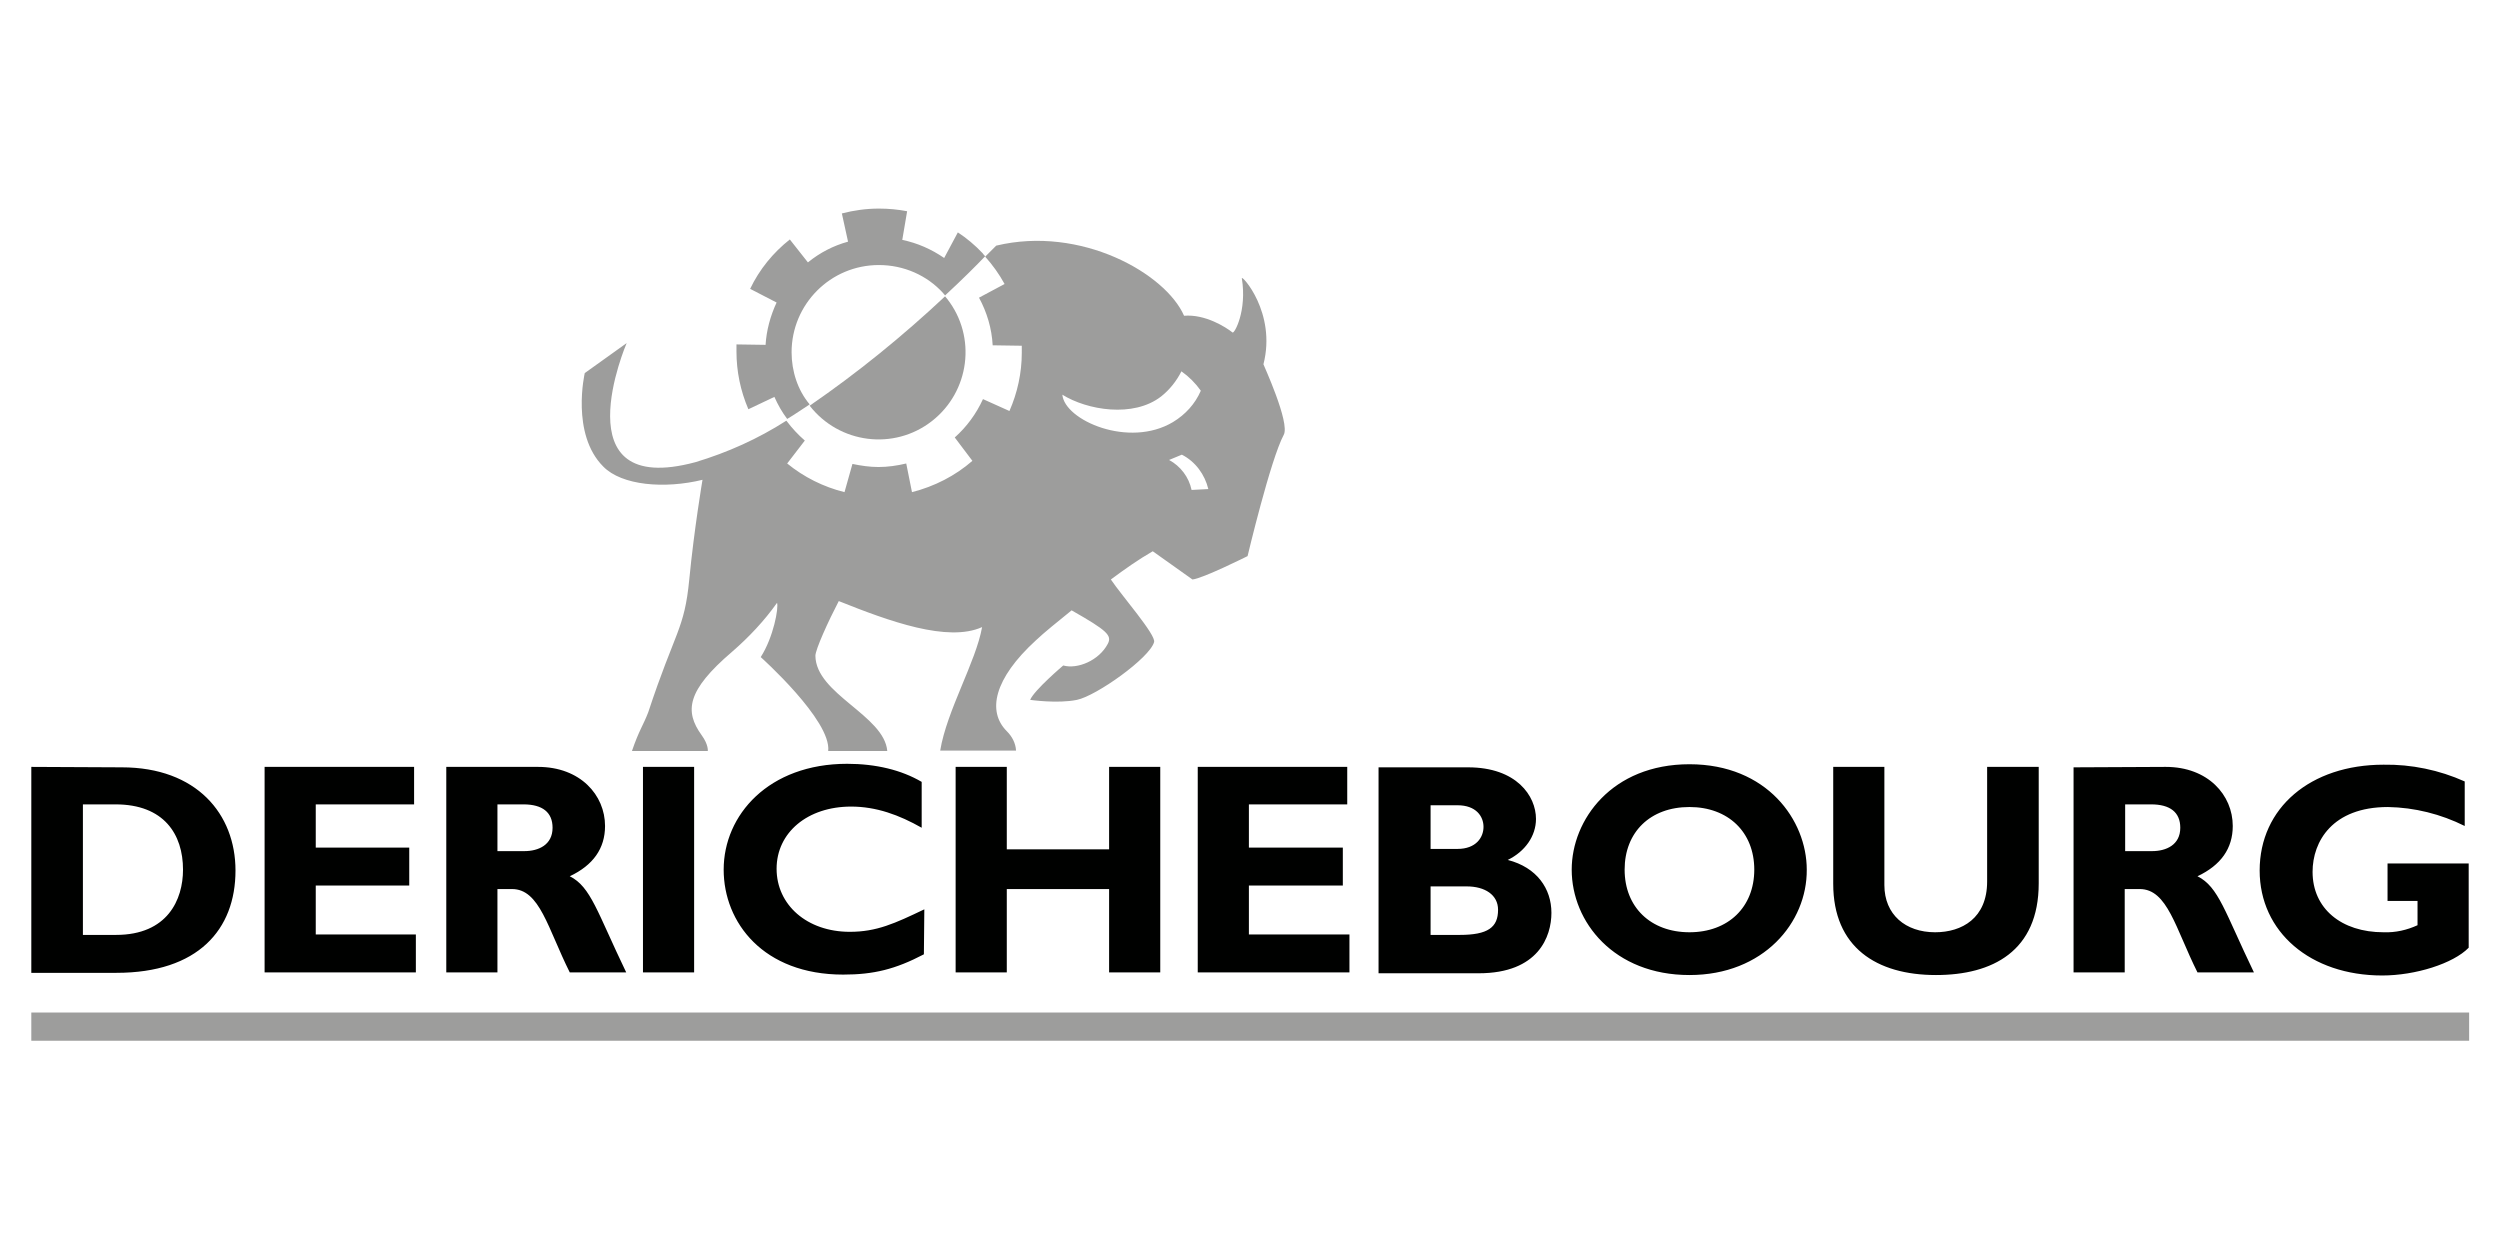
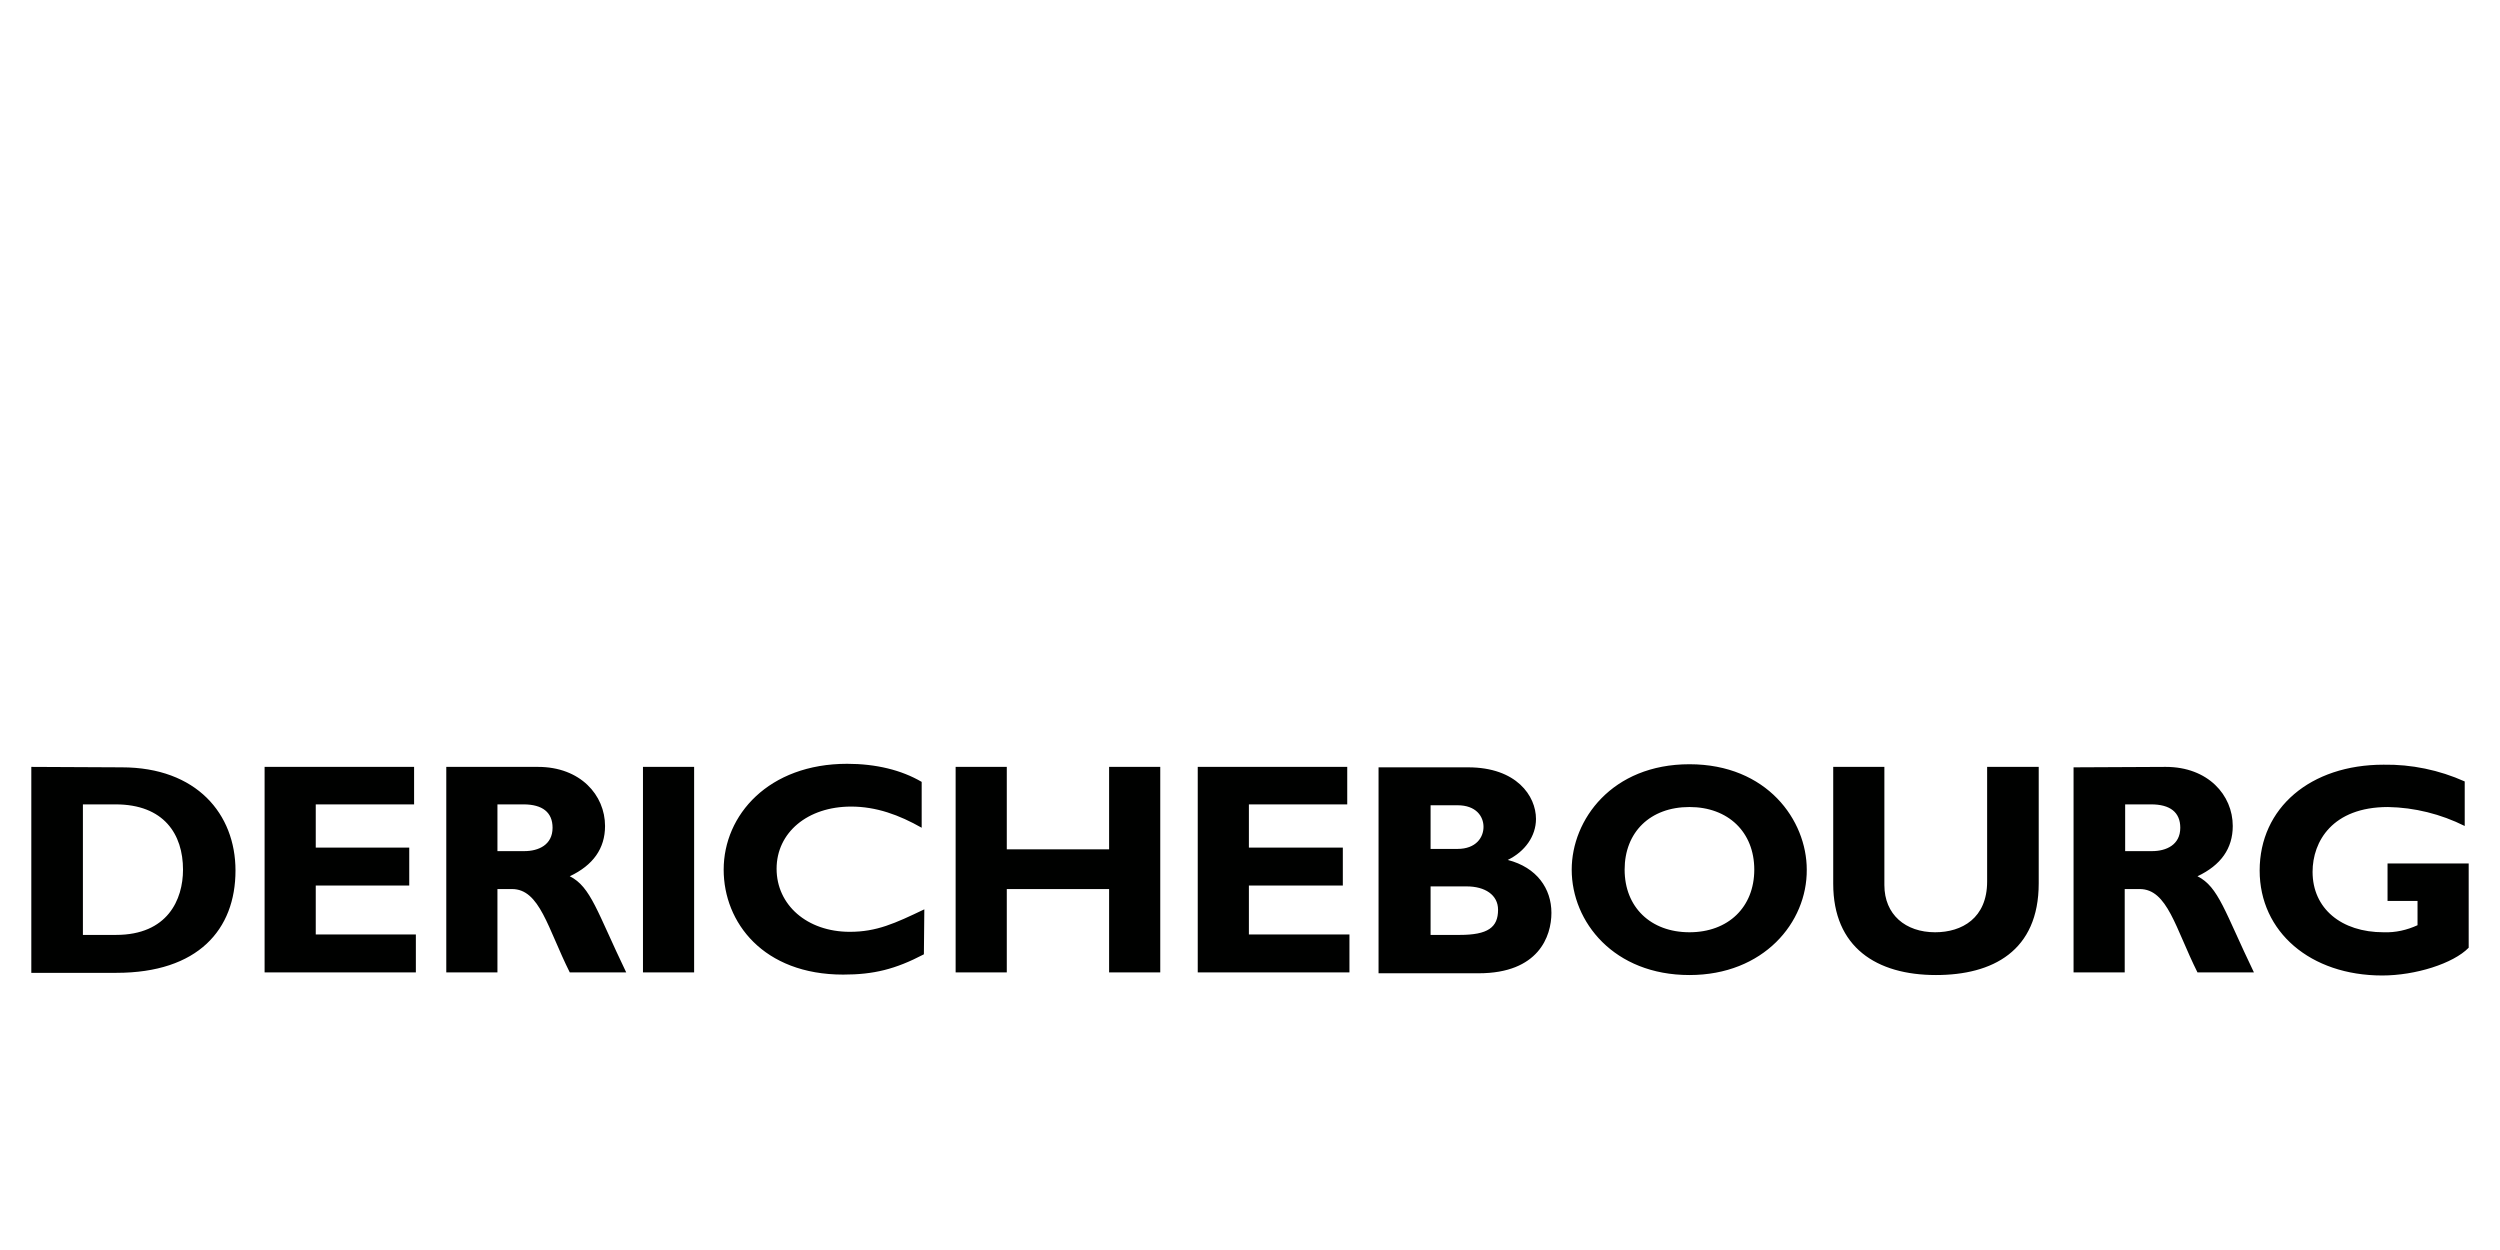
<svg xmlns="http://www.w3.org/2000/svg" viewBox="0 0 566.9 283.5">
-   <path fill="#9D9D9C" d="M7.1 229.6h552.8v6.4H7.1z" />
-   <path fill="#000100" d="M18.7 212h7.6c11.7 0 15.2-8 15.2-14.8 0-8-4.3-14.8-15.3-14.8h-7.4V212m8.8-38c17 0 25.8 10.6 25.8 23.4 0 13.4-8.5 23.2-27 23.2H7.1v-46.7l20.5.1zM94.3 220.5H60v-46.6h33.9v8.5H71.6v9.8h21.2v8.6H71.6v11.1h22.7zM112.8 193h6.1c3.2 0 6.4-1.4 6.4-5.3 0-3.5-2.3-5.3-6.6-5.3h-5.9V193m9.2-19.1c9.6 0 15.2 6.4 15.2 13.4 0 5.1-2.7 8.9-8 11.4 4.8 2.4 6.2 8.1 12.8 21.8h-12.8c-5-10-6.8-18.9-13.1-18.9h-3.3v18.9h-11.6v-46.6H122zM145.8 173.9h11.6v46.6h-11.6zM209.5 216.4c-6.5 3.4-11.4 4.6-18.3 4.6-18.1 0-27.1-11.8-27.1-23.8 0-12.4 10.2-24 28-24 6.5 0 12.3 1.4 16.9 4.1v10.4c-5.1-2.9-10.3-4.8-16-4.8-9.9 0-16.9 5.9-16.9 14.1s6.9 14.3 16.6 14.3c6.1 0 10.2-1.9 16.9-5.1l-.1 10.2M263.1 220.5h-11.6v-18.9h-23.2v18.9h-11.6v-46.6h11.6v18.7h23.2v-18.7h11.6zM306 220.5h-34.4v-46.6h33.9v8.5h-22.3v9.8h21.3v8.6h-21.3v11.1H306zM324.4 212h6.6c6.4 0 8.7-1.7 8.7-5.7 0-3.4-3-5.3-7.1-5.3h-8.2v11m0-19.5h6.1c4.2 0 5.9-2.6 5.9-5s-1.7-4.9-5.9-4.9h-6.1v9.9zm8.5-18.5c11 0 15.4 6.5 15.4 11.7 0 3.9-2.5 7.4-6.4 9.3 6.6 1.7 9.9 6.5 9.9 12 0 5.3-2.9 13.7-16.5 13.7h-22.7V174h20.3zM383.1 183c-8.9 0-14.7 5.7-14.7 14.2s5.9 14.2 14.7 14.2 14.7-5.7 14.7-14.2-5.9-14.2-14.7-14.2m0 38.1c-17.1 0-26.7-12-26.7-23.9 0-11.3 9.1-23.9 26.7-23.9s26.6 12.7 26.6 23.9c.1 12-9.8 23.9-26.6 23.9M462.3 173.9v26.4c0 15.4-10.5 20.8-23.3 20.8-13.5 0-23.3-6.3-23.3-20.7v-26.5h11.6v26.8c0 6.7 4.8 10.7 11.5 10.7 6.1 0 11.8-3.2 11.8-11.5v-26h11.7M481.9 193h6.1c3.2 0 6.4-1.4 6.4-5.3 0-3.5-2.3-5.3-6.6-5.3h-5.9V193m9.2-19.1c9.6 0 15.2 6.4 15.2 13.4 0 5.1-2.7 8.9-8 11.4 4.8 2.4 6.2 8.1 12.8 21.8h-12.8c-5-10-6.8-18.9-13.1-18.9h-3.4v18.9h-11.6V174l20.9-.1zM558.9 187.3c-5.4-2.7-11.4-4.2-17.4-4.3-12.6 0-17.1 7.8-17.1 14.7 0 8.3 6.5 13.7 16.1 13.7 2.7.1 5.3-.5 7.7-1.6v-5.5h-6.8v-8.5h18.4v19.1c-3.5 3.6-12.1 6.3-19.6 6.3-16.3 0-27.8-9.9-27.8-23.8 0-14.2 11.5-24 28.1-24 6.3-.1 12.6 1.2 18.4 3.8v10.1" />
-   <path fill="#9D9D9C" d="M183.6 92c6.7 8.6 19.1 10.2 27.7 3.5 8.6-6.7 10.2-19.1 3.5-27.7-.2-.2-.3-.4-.5-.6-9.6 9-19.8 17.3-30.7 24.8" />
-   <path fill="#9D9D9C" d="M270.2 111.1c-.6-2.9-2.5-5.4-5.1-6.8l2.9-1.2c3.1 1.6 5.2 4.5 6 7.8l-3.8.2m-29.3-21.6c5.6 3.5 16.1 5.3 22.4.4 1.9-1.5 3.5-3.5 4.6-5.7 1.7 1.2 3.2 2.7 4.4 4.4-1.3 3-3.5 5.4-6.3 7.1-10 6-24.6-.4-25.1-6.2m45.6-6.9c3-11.7-5-20.4-4.9-19.5 1.2 7.4-1.7 12.6-2.1 12.3-1.5-1.2-6.2-4.2-11-3.8-4.2-9.6-23.4-20.5-42.6-15.9l-2.5 2.5c1.7 1.9 3.2 4 4.4 6.2l-5.8 3.1c1.8 3.3 2.9 7 3.1 10.8l6.6.1V80c0 4.6-1 9.1-2.8 13.2l-6-2.7c-1.5 3.3-3.7 6.3-6.4 8.7l4 5.3c-3.9 3.4-8.6 5.8-13.7 7.1l-1.3-6.5c-2.1.5-4.2.8-6.3.8-2 0-4-.3-5.9-.7l-1.8 6.4c-4.8-1.2-9.2-3.4-13-6.5l4-5.2c-1.5-1.3-2.9-2.8-4.1-4.4l-.1-.1c-6.4 4.1-13.3 7.2-20.6 9.4-30.8 8.3-15.6-27-15.6-27l-9.5 6.8s-3.2 13.8 4.2 21.2c4.2 4.3 13.9 5.1 22.5 3 0 0-1.9 11.2-3 22.6s-3.2 11.6-9.3 30.1c-1.1 2.9-2.1 4.1-3.7 8.8h17.2s.2-1.4-1.4-3.6c-3.9-5.4-3.4-10.1 6.9-18.9 3.8-3.3 7.3-7 10.2-11.1.4 1.1-.8 7.8-3.7 12.3 0 0 16.1 14.4 15.3 21.3h13.4c-.7-8.1-16.2-12.9-16.3-21.6 0-1.4 2.9-7.8 5.3-12.4 11.5 4.6 24.7 9.4 32.5 5.9-1.4 7.9-8 18.9-9.5 28h17.2c-.1-1.7-.9-3.2-2.1-4.4-4.5-4.5-2.9-11.9 6.6-20.6 1.9-1.8 4.9-4.2 8.1-6.8 8.1 4.6 9.2 5.7 8.2 7.6-2 3.8-6.9 5.8-10.1 4.9 0 0-6.6 5.6-7.5 7.8 0 0 6.2.9 10.6 0s16.5-9.5 17.5-13.1c.5-1.6-7.4-10.6-9.8-14.2 3.1-2.3 6.2-4.5 9.5-6.4l9 6.4c2.3-.2 12.5-5.3 12.5-5.3s5.2-21.9 8.2-27.5c1.5-2.7-4.7-16.1-4.6-16" />
-   <path fill="#9D9D9C" d="M179.5 79.9c0-10.9 8.8-19.8 19.8-19.8 5.6 0 10.9 2.3 14.6 6.4.1.2.3.3.4.5 4-3.7 7.1-6.8 9.1-8.9-.2-.2-.4-.4-.6-.7-1.7-1.8-3.6-3.4-5.6-4.7l-3.1 5.8c-2.9-2-6.1-3.4-9.5-4.1l1.1-6.5c-2.1-.4-4.2-.6-6.4-.6-2.9 0-5.7.4-8.4 1.1l1.4 6.4c-3.3.9-6.4 2.5-9.1 4.7l-4.1-5.2c-3.8 3-6.9 6.8-9 11.2l6 3.1c-1.4 3-2.3 6.3-2.5 9.6l-6.6-.1v1.6c0 4.5.9 8.9 2.7 13.1l5.9-2.8c.8 1.8 1.7 3.4 2.9 5 1.7-1 3.4-2.2 5.1-3.3-2.7-3.2-4.1-7.5-4.1-11.8" />
+   <path fill="#000100" d="M18.7 212h7.6c11.7 0 15.2-8 15.2-14.8 0-8-4.3-14.8-15.3-14.8h-7.4V212m8.8-38c17 0 25.8 10.6 25.8 23.4 0 13.4-8.5 23.2-27 23.2H7.1v-46.7l20.5.1zM94.3 220.5H60v-46.6h33.9v8.5H71.6v9.8h21.2v8.6H71.6v11.1h22.7zM112.8 193h6.1c3.2 0 6.4-1.4 6.4-5.3 0-3.5-2.3-5.3-6.6-5.3h-5.9V193m9.2-19.1c9.6 0 15.2 6.4 15.2 13.4 0 5.1-2.7 8.9-8 11.4 4.8 2.4 6.2 8.1 12.8 21.8h-12.8c-5-10-6.8-18.9-13.1-18.9h-3.3v18.9h-11.6v-46.6H122zM145.8 173.9h11.6v46.6h-11.6zM209.5 216.4c-6.5 3.4-11.4 4.6-18.3 4.6-18.1 0-27.1-11.8-27.1-23.8 0-12.4 10.2-24 28-24 6.5 0 12.3 1.4 16.9 4.1v10.4c-5.1-2.9-10.3-4.8-16-4.8-9.9 0-16.9 5.9-16.9 14.1s6.9 14.3 16.6 14.3c6.1 0 10.2-1.9 16.9-5.1l-.1 10.2M263.1 220.5h-11.6v-18.9h-23.2v18.9h-11.6v-46.6h11.6v18.7h23.2v-18.7h11.6zM306 220.5h-34.4v-46.6h33.9v8.5h-22.3v9.8h21.3v8.6h-21.3v11.1H306zM324.4 212h6.6c6.4 0 8.7-1.7 8.7-5.7 0-3.4-3-5.3-7.1-5.3h-8.2v11m0-19.5h6.1c4.2 0 5.9-2.6 5.9-5s-1.7-4.9-5.9-4.9h-6.1v9.9m8.5-18.5c11 0 15.4 6.5 15.4 11.7 0 3.9-2.5 7.4-6.4 9.3 6.6 1.7 9.9 6.5 9.9 12 0 5.3-2.9 13.7-16.5 13.7h-22.7V174h20.3zM383.1 183c-8.9 0-14.7 5.7-14.7 14.2s5.9 14.2 14.7 14.2 14.7-5.7 14.7-14.2-5.9-14.2-14.7-14.2m0 38.1c-17.1 0-26.7-12-26.7-23.9 0-11.3 9.1-23.9 26.7-23.9s26.6 12.7 26.6 23.9c.1 12-9.8 23.9-26.6 23.9M462.3 173.9v26.4c0 15.4-10.5 20.8-23.3 20.8-13.5 0-23.3-6.3-23.3-20.7v-26.5h11.6v26.8c0 6.7 4.8 10.7 11.5 10.7 6.1 0 11.8-3.2 11.8-11.5v-26h11.7M481.9 193h6.1c3.2 0 6.4-1.4 6.4-5.3 0-3.5-2.3-5.3-6.6-5.3h-5.9V193m9.2-19.1c9.6 0 15.2 6.4 15.2 13.4 0 5.1-2.7 8.9-8 11.4 4.8 2.4 6.2 8.1 12.8 21.8h-12.8c-5-10-6.8-18.9-13.1-18.9h-3.4v18.9h-11.6V174l20.9-.1zM558.9 187.3c-5.4-2.7-11.4-4.2-17.4-4.3-12.6 0-17.1 7.8-17.1 14.7 0 8.3 6.5 13.7 16.1 13.7 2.7.1 5.3-.5 7.7-1.6v-5.5h-6.8v-8.5h18.4v19.1c-3.5 3.6-12.1 6.3-19.6 6.3-16.3 0-27.8-9.9-27.8-23.8 0-14.2 11.5-24 28.1-24 6.3-.1 12.6 1.2 18.4 3.8v10.1" />
</svg>